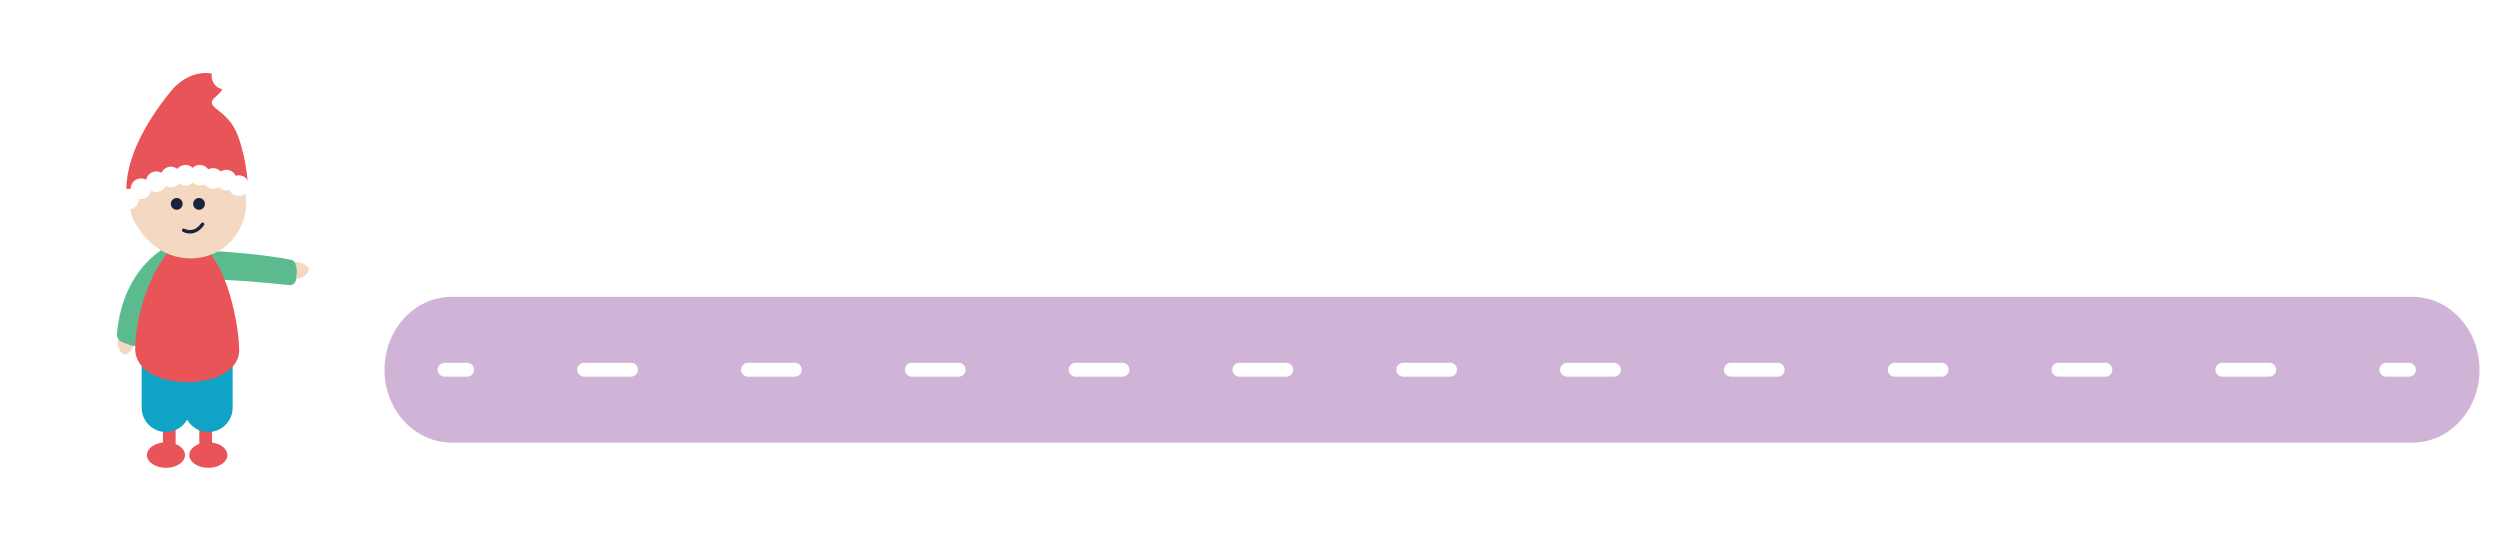
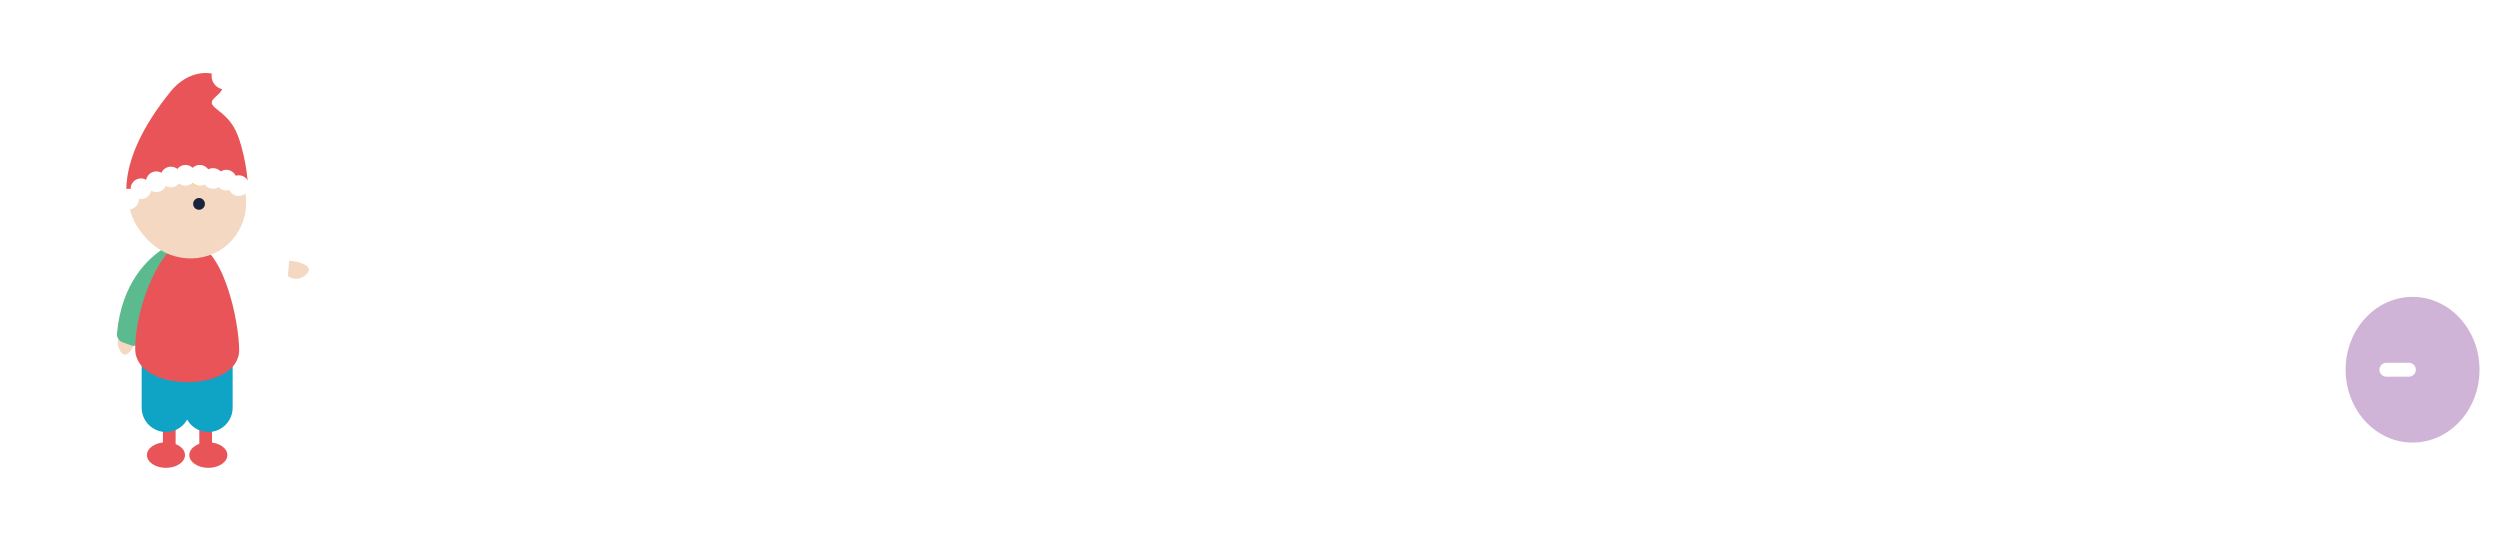
<svg xmlns="http://www.w3.org/2000/svg" width="360" height="80" viewBox="0 0 360 80">
  <defs>
    <filter id="c" filterUnits="userSpaceOnUse">
      <feOffset dx="2" dy="2" />
      <feGaussianBlur result="d" stdDeviation="2" />
      <feFlood flood-color="#000" flood-opacity=".4" />
      <feComposite in2="d" operator="in" />
      <feComposite in="SourceGraphic" />
    </filter>
  </defs>
  <g id="a">
-     <path d="M347.41,42.75H65.01c-5.33,0-9.64,4.7-9.64,10.49s4.32,10.49,9.64,10.49H347.41c5.33,0,9.64-4.7,9.64-10.49s-4.32-10.49-9.64-10.49Z" fill="#cfb4d7" />
+     <path d="M347.41,42.75c-5.33,0-9.64,4.7-9.64,10.49s4.32,10.49,9.64,10.49H347.41c5.33,0,9.64-4.7,9.64-10.49s-4.32-10.49-9.64-10.49Z" fill="#cfb4d7" />
    <g>
      <line x1="64.03" y1="53.24" x2="67.27" y2="53.24" fill="none" stroke="#fff" stroke-linecap="round" stroke-miterlimit="10" stroke-width="2" />
      <line x1="84.12" y1="53.24" x2="335.22" y2="53.24" fill="none" stroke="#fff" stroke-dasharray="0 0 6.74 16.85" stroke-linecap="round" stroke-miterlimit="10" stroke-width="2" />
      <line x1="343.64" y1="53.24" x2="346.88" y2="53.24" fill="none" stroke="#fff" stroke-linecap="round" stroke-miterlimit="10" stroke-width="2" />
    </g>
  </g>
  <g id="b">
    <g filter="url(#c)">
      <g>
        <g>
          <rect x="26.7" y="47.08" width="1.83" height="16.29" fill="#e85458" />
          <ellipse cx="28" cy="63.53" rx="2.74" ry="1.84" fill="#e85458" />
        </g>
        <g>
          <rect x="21.46" y="47.08" width="1.83" height="16.29" transform="translate(44.75 110.44) rotate(180)" fill="#e85458" />
          <ellipse cx="21.9" cy="63.53" rx="2.74" ry="1.84" fill="#e85458" />
        </g>
        <g>
          <path d="M15.66,45.88s-1.39,1.16-.28,2.77,2.43-2.05,2.43-2.05l-2.14-.72Z" fill="#f4d8c2" />
          <path d="M21.49,33.83c-2.16,1.39-5.99,4.87-6.65,12.21-.05,.54,.28,1.05,.79,1.24,.38,.14,.84,.31,1.24,.45,.58,.21,1.22-.04,1.5-.59,1.23-2.4,4.38-8.74,4.97-12.06,.19-1.05-.96-1.83-1.86-1.26Z" fill="#5bbb8e" />
        </g>
        <g>
          <path d="M39.45,37.77s1.46,1.07,2.76-.39-2.57-1.86-2.57-1.86l-.19,2.26Z" fill="#f4d8c2" />
-           <path d="M30.35,38.31c2.08,.1,3.6,.16,9.33,.75,.53,.05,.92-.38,.96-.81,.03-.32,.06-.7,.09-1.03,.04-.48-.13-1.65-.73-1.79-2.63-.59-9.79-1.35-13.13-1.31-1.05,.01,2.47,4.13,3.48,4.18Z" fill="#5bbb8e" />
        </g>
        <path d="M21.44,42.93h.92c1.68,0,3.04,1.36,3.04,3.04v10.74c0,1.93-1.57,3.5-3.5,3.5h0c-1.93,0-3.5-1.57-3.5-3.5v-10.74c0-1.68,1.36-3.04,3.04-3.04Z" fill="#0fa3c5" />
        <path d="M27.54,42.93h.92c1.68,0,3.04,1.36,3.04,3.04v10.74c0,1.93-1.57,3.5-3.5,3.5h0c-1.93,0-3.5-1.57-3.5-3.5v-10.74c0-1.68,1.36-3.04,3.04-3.04Z" fill="#0fa3c5" />
        <path d="M24.19,49.68s.05-.07,.09-.1c-.03,.03-.06,.07-.09,.1Z" fill="#f7c7c8" />
        <path d="M24.95,32.76c-3.55,0-7.48,9.07-7.48,15.48s14.97,6.32,14.97,.18c0-3.86-2.21-15.67-7.48-15.67Z" fill="#e85458" />
        <path d="M19.07,22.66c3.35-3.02,9.01-4.71,12.14-1.24,3.13,3.47,2.95,8.73-.39,11.75-3.35,3.02-8.6,2.65-11.73-.82-3.13-3.47-3.37-6.67-.02-9.69Z" fill="#f4d8c2" />
        <path d="M23.81,17.59c-6.12-.3-7.2,5.07-7.35,8.08s1.17,1.23,1.4,.4c.83-2.98,2.91-3.8,2.91-3.8,3.93,3.21,3.37,.77,3.37,.77,3.9,3.81,2.04,.1,2.04,.1,1.3,1.27,3.77-.23,3.77-.23,0,0,1.71,.96,2.33,2.2,0,0,1.47-1.2-.29-3.65-1.57-2.19-2.75-3.6-8.19-3.87Z" fill="#fad130" />
        <path d="M26.66,26.51c-.47,0-.85,.38-.85,.85s.38,.85,.85,.85,.85-.38,.85-.85-.38-.85-.85-.85Z" fill="#1b243f" />
-         <path d="M23.45,26.51c-.47,0-.85,.38-.85,.85s.38,.85,.85,.85,.85-.38,.85-.85-.38-.85-.85-.85Z" fill="#1b243f" />
-         <path d="M24.45,31.16s1.5,.87,2.72-.87" fill="none" stroke="#1b243f" stroke-linecap="round" stroke-miterlimit="10" stroke-width=".5" />
      </g>
      <g>
        <path d="M23.85,17.28c-6.27-.31-7.38,5.2-7.54,8.29s1.2,1.26,1.44,.41c.85-3.05,2.98-3.9,2.98-3.9,4.03,3.29,3.45,.79,3.45,.79,4,3.91,2.09,.1,2.09,.1,1.33,1.3,3.87-.24,3.87-.24,0,0,1.76,.99,2.39,2.25,0,0,1.5-1.23-.3-3.74-1.61-2.24-2.82-3.7-8.39-3.97Z" fill="#fad130" />
        <path d="M16.55,27.79s-2.58-6.04,6.05-16.65c3.83-4.71,10.06-2.21,6.56,.7-2.18,1.81,1.56,1.51,3.12,5.76,1.38,3.78,1.45,7.59,1.45,7.59,0,0-12.26-4.62-17.18,2.61Z" fill="#e85458" />
        <circle cx="30.42" cy="8.94" r="1.95" fill="#fff" />
        <circle cx="16.51" cy="26.67" r="1.49" fill="#fff" />
        <circle cx="18.3" cy="25.18" r="1.49" fill="#fff" />
        <circle cx="20.51" cy="24.17" r="1.49" fill="#fff" />
        <circle cx="22.61" cy="23.49" r="1.49" fill="#fff" />
        <circle cx="24.71" cy="23.24" r="1.49" fill="#fff" />
        <circle cx="26.77" cy="23.24" r="1.49" fill="#fff" />
        <circle cx="28.69" cy="23.7" r="1.49" fill="#fff" />
        <circle cx="30.59" cy="23.94" r="1.49" fill="#fff" />
        <circle cx="32.38" cy="24.73" r="1.49" fill="#fff" />
      </g>
    </g>
  </g>
</svg>